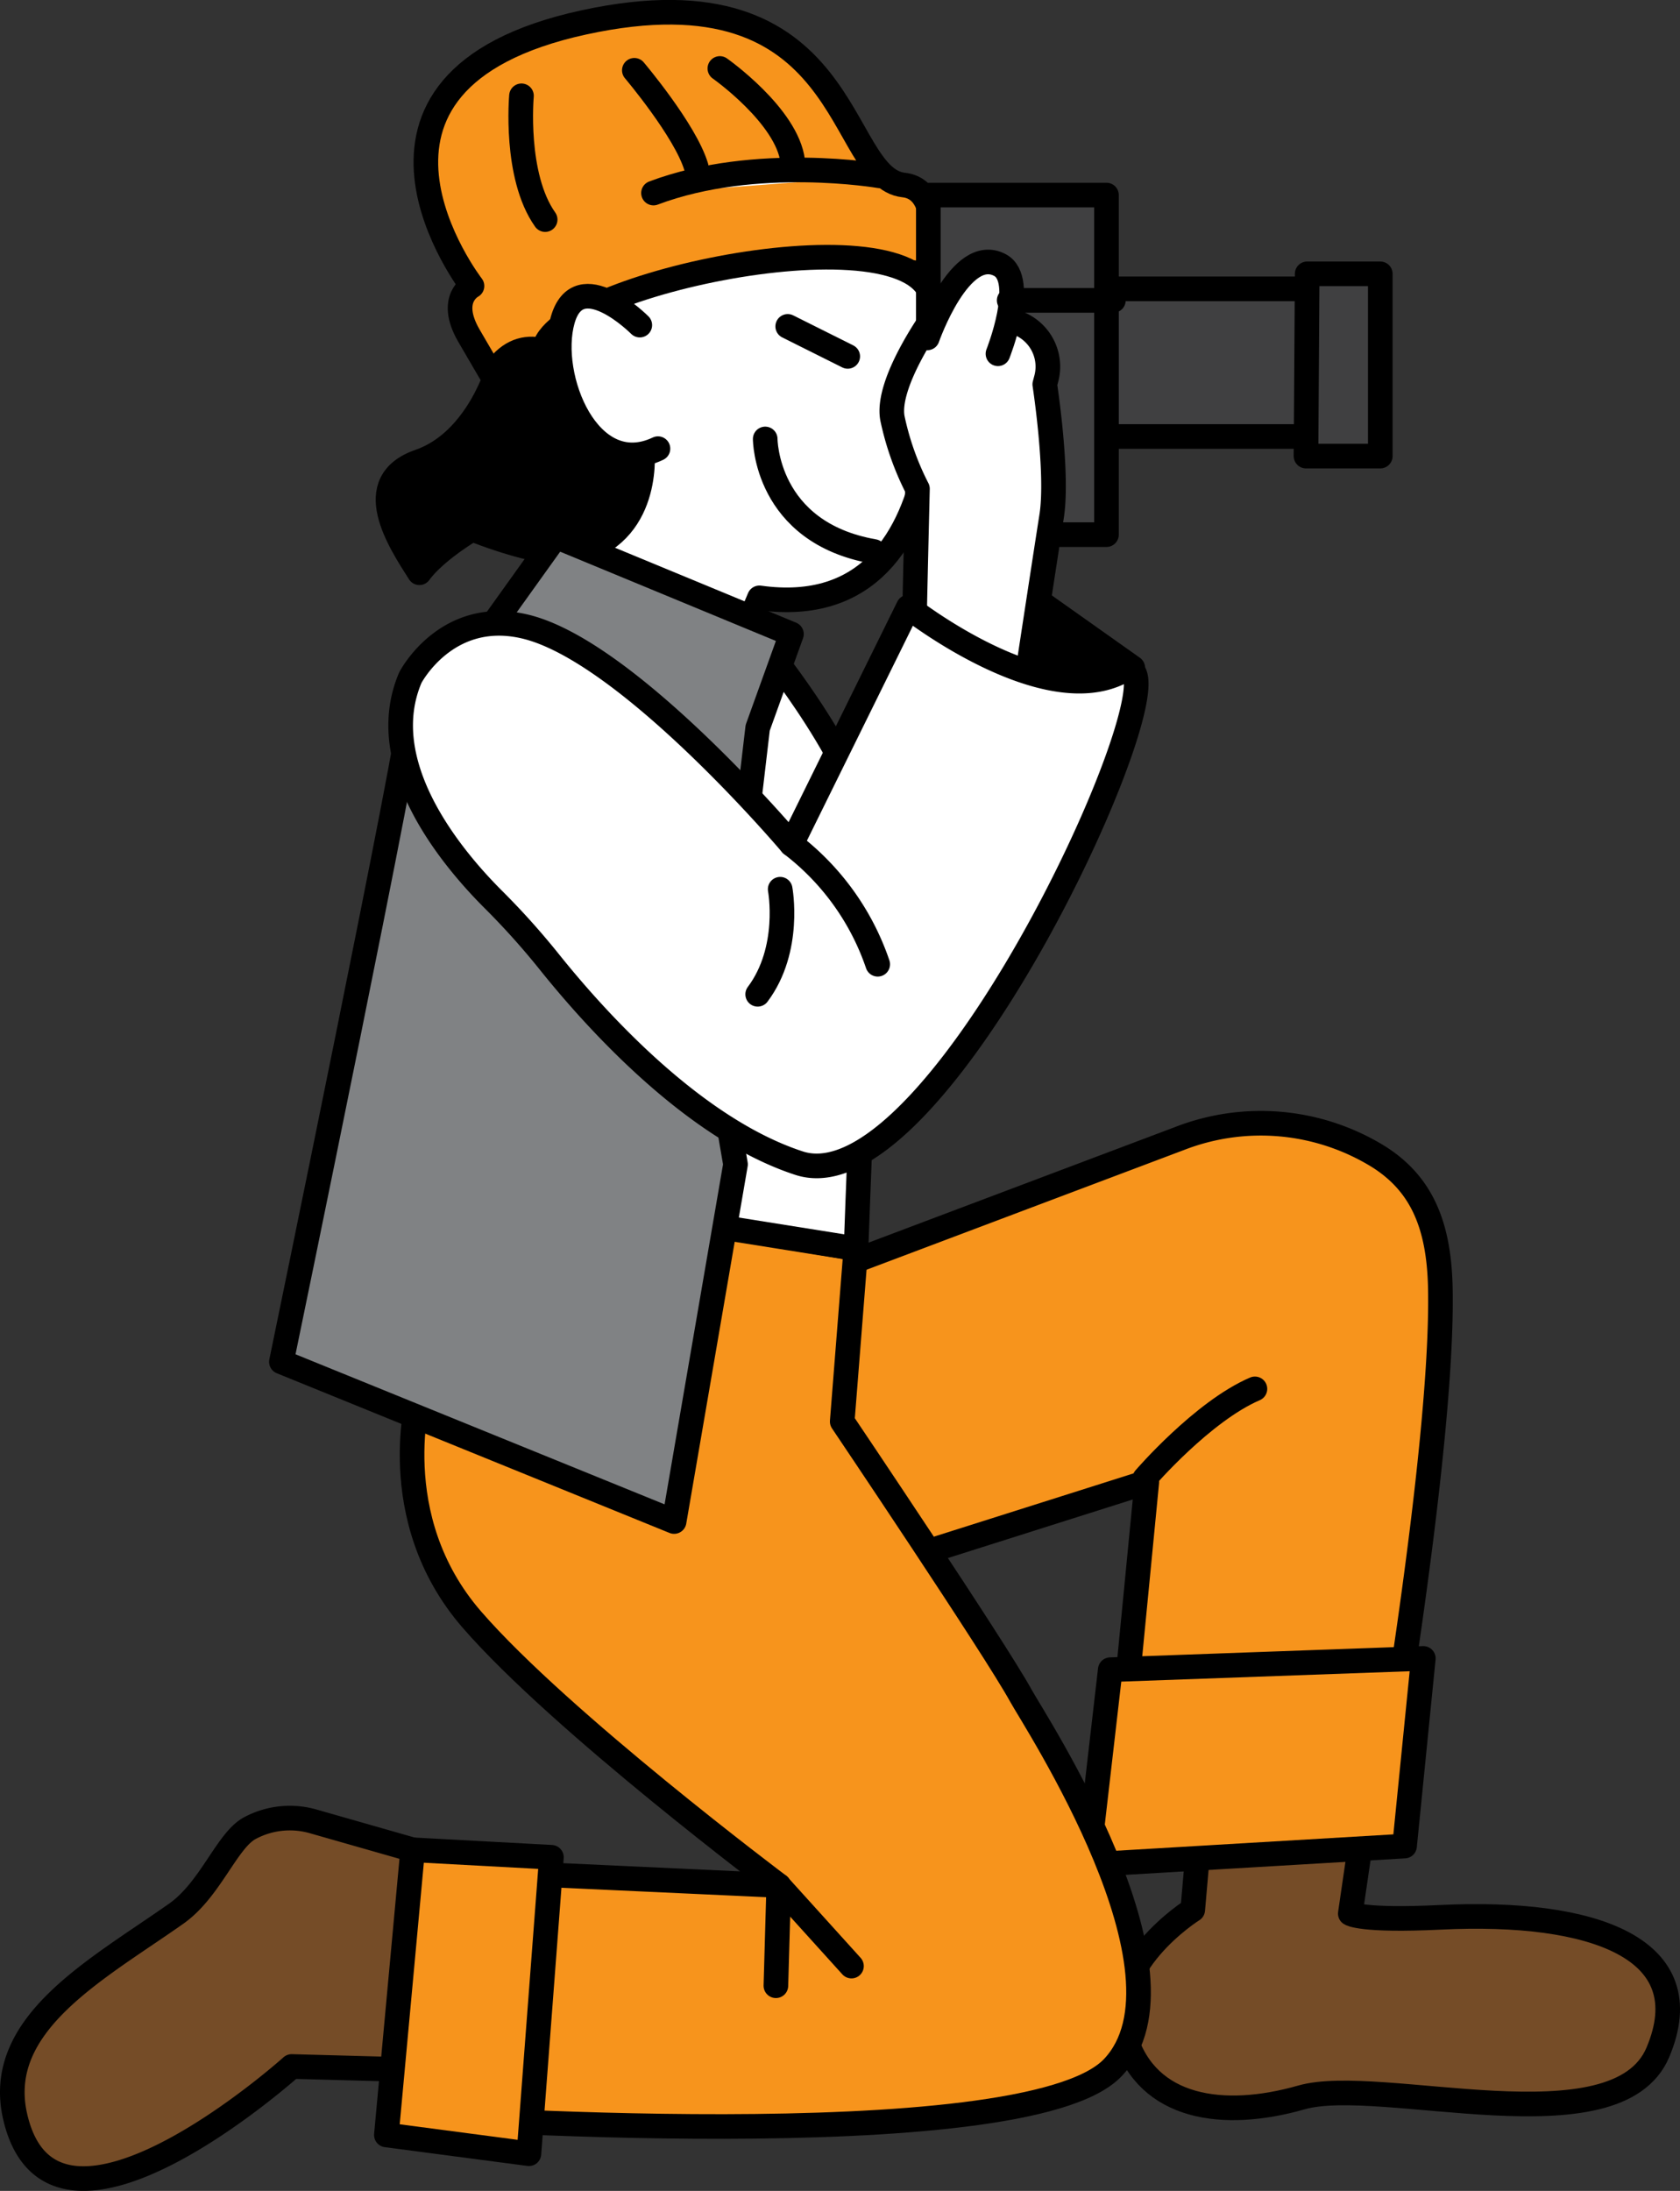
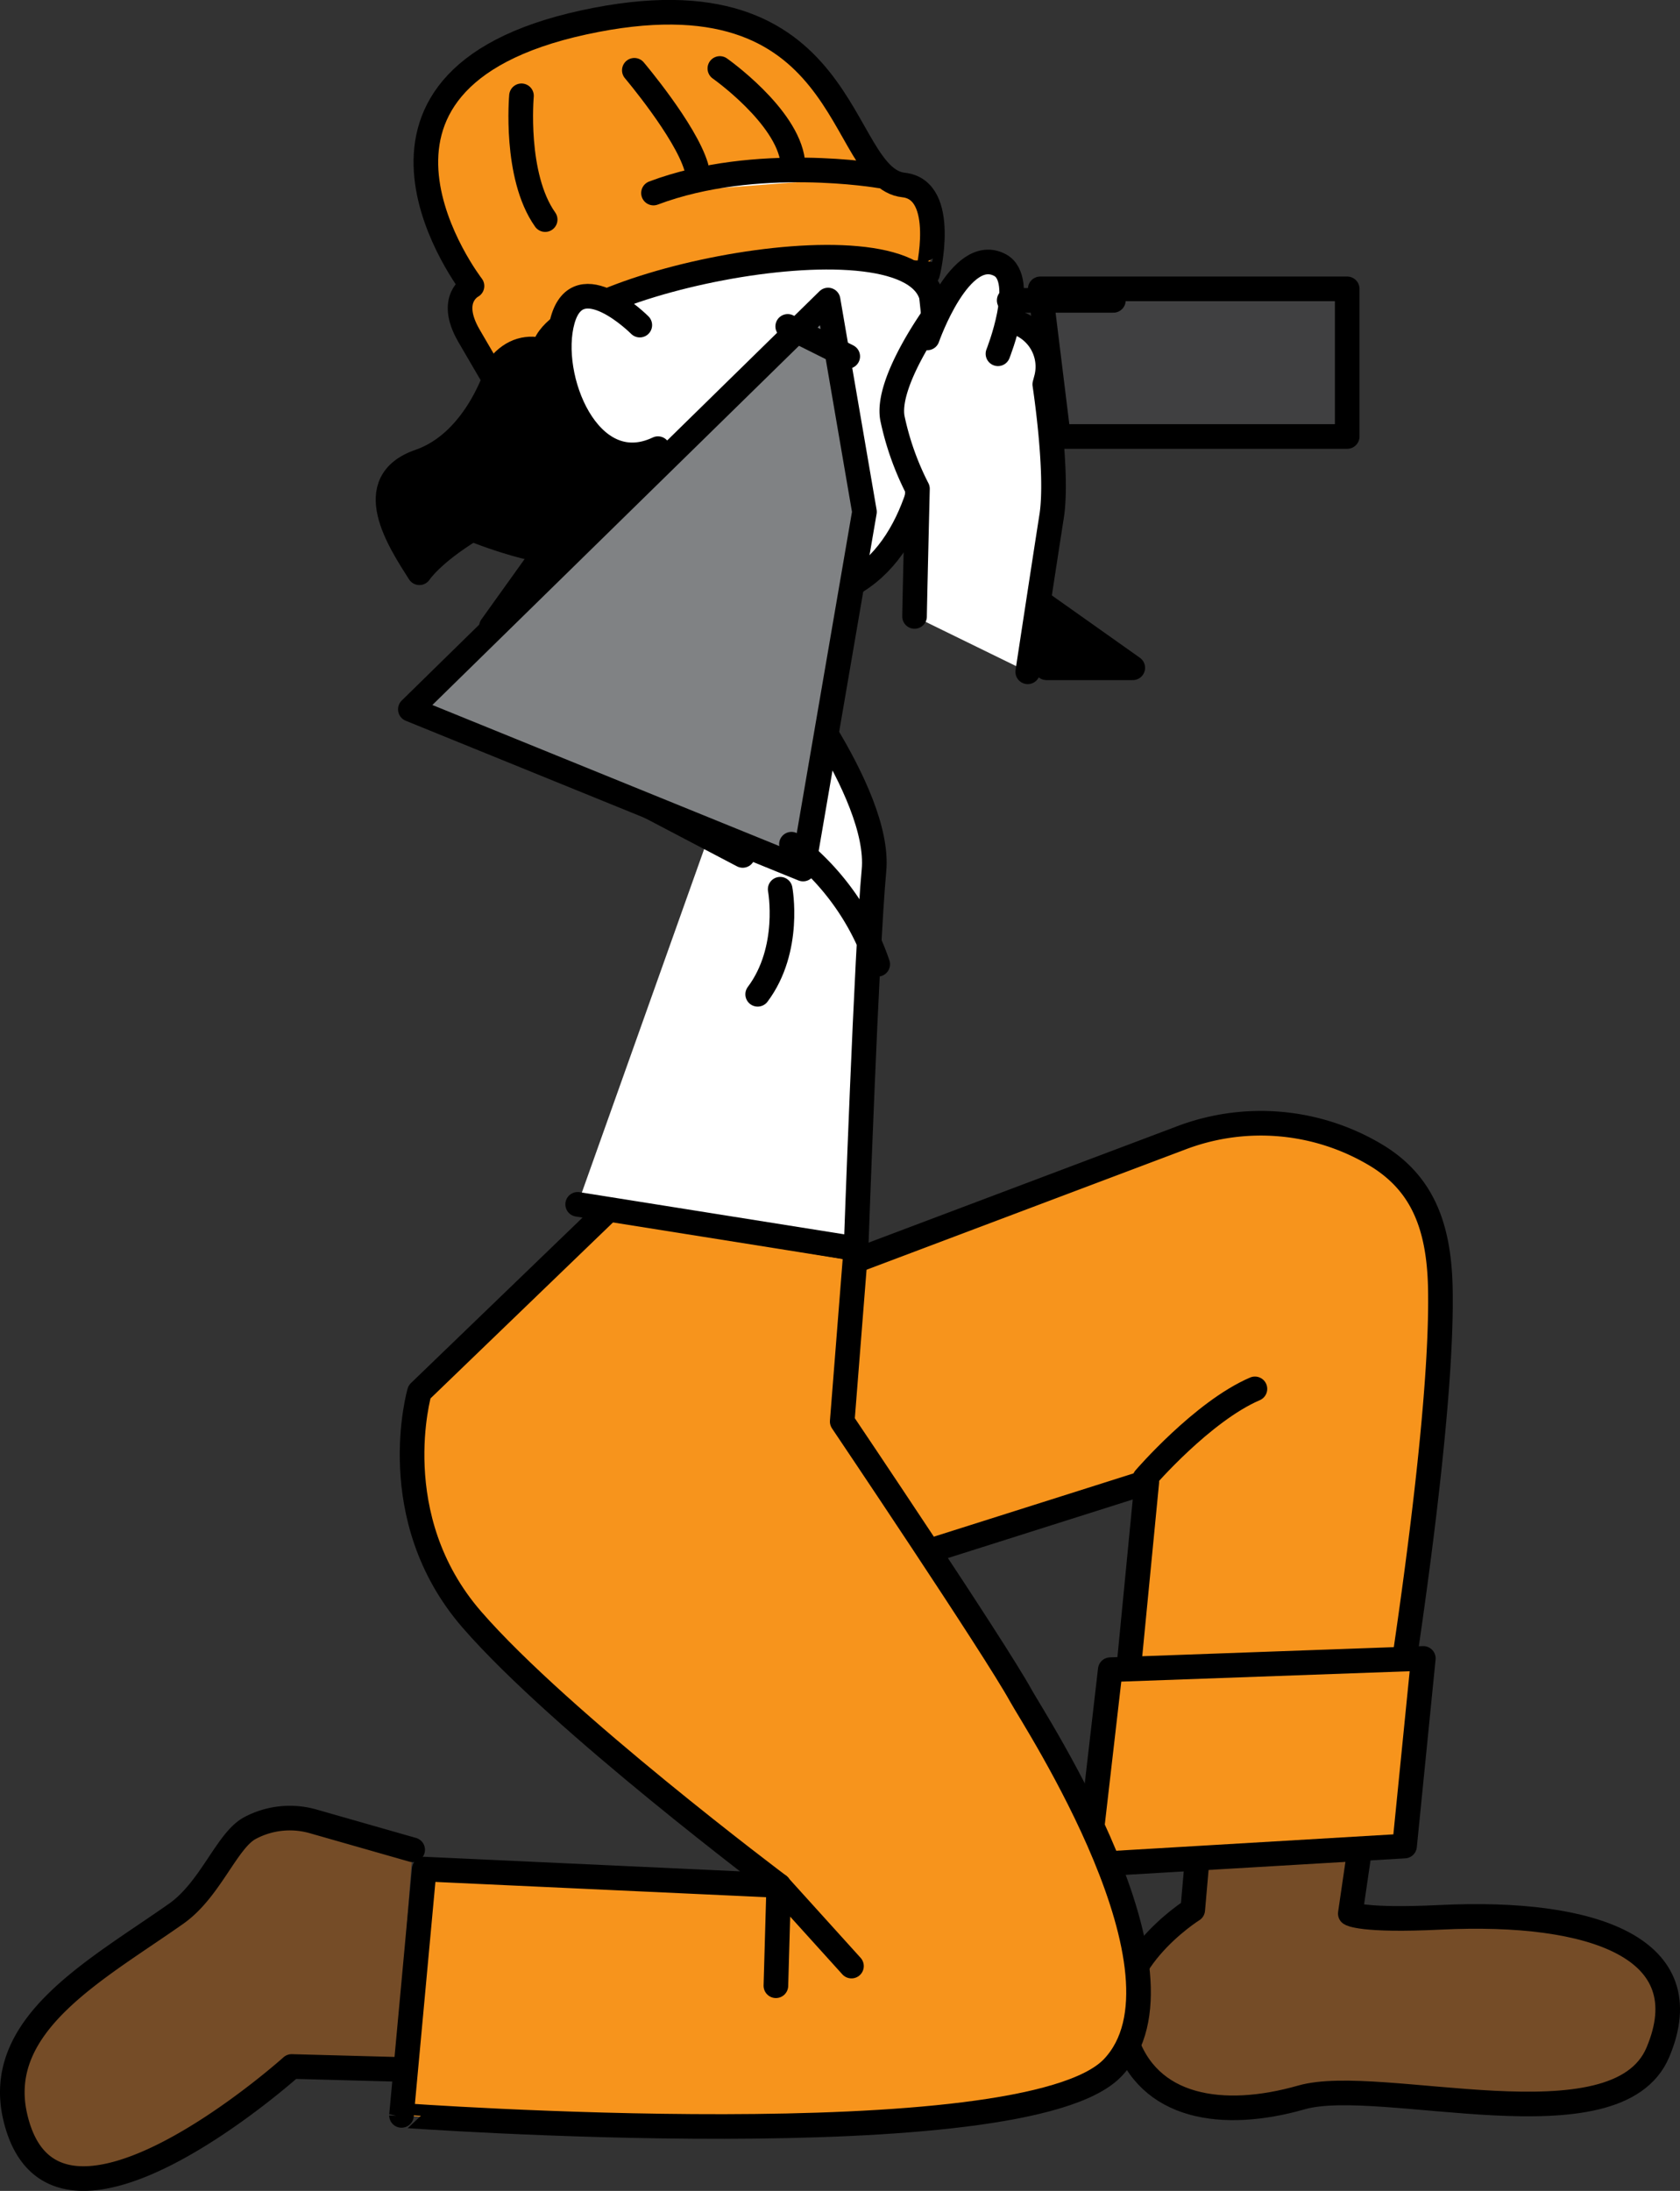
<svg xmlns="http://www.w3.org/2000/svg" id="Layer_1" data-name="Layer 1" viewBox="0 0 341.2 444.77">
  <rect x="0" y="0" width="341.2" height="444.77" fill="#333333" stroke="none" />
  <defs>
    <style>.cls-1{fill:#754c27;}.cls-1,.cls-2,.cls-3,.cls-4,.cls-5,.cls-6{stroke:#000;stroke-linecap:round;stroke-linejoin:round;stroke-width:5px;}.cls-2{fill:#f7941c;}.cls-3{fill:#fff;}.cls-4{fill:#404041;}.cls-6{fill:#808284;}</style>
  </defs>
  <path class="cls-1" d="M243.77,370.19l-1.53,17.52S224,399.13,228.53,413.6s19.81,16.76,35.8,12.19,64,10.67,72.37-9.14c8.91-21.06-12.95-28.94-44.18-27.42-16.14.79-18.28-.76-18.28-.76l3.09-21.13" transform="translate(0 0)" />
  <path class="cls-1" d="M83.81,375.52,63.6,369.75a17.21,17.21,0,0,0-12.85,1.37c-4.67,2.49-8,12.46-14.93,17.35-16.2,11.41-37,22.37-32.76,41.13,7.62,33.52,56.18-10.09,56.18-10.09l21.14.57" transform="translate(0 0)" />
  <path class="cls-2" d="M169.24,257.64l70.39-26.54A45.51,45.51,0,0,1,280,234.83c8.45,5.35,12.22,13.42,12.52,26.43.76,33.52-12.9,110.65-12.9,110.65L225.51,377l7.4-76.12-61.82,19.58" transform="translate(0 0)" />
  <polygon class="cls-2" points="225.49 338.96 289.07 336.67 285.26 374.76 220.92 378.56 225.49 338.96" />
  <path class="cls-3" d="M232.5,300.13s11.7-13.6,22.37-18.18" transform="translate(0 0)" />
  <path class="cls-2" d="M85.19,282.58S77.8,308,95.81,328.76s62.35,54,62.35,54l-72-3.32-4.62,50S208,438.68,226,419.75s-16-70.63-18.66-75.51c-5.35-9.74-36.29-55.66-36.29-55.66l2.77-35.09L124,245.17Z" transform="translate(0 0)" />
  <line class="cls-3" x1="158.16" y1="382.8" x2="172.93" y2="399.13" />
-   <polygon class="cls-2" points="111.99 377.04 107.42 437.22 78.47 433.41 83.81 375.52 111.99 377.04" />
  <polygon class="cls-4" points="211.27 58.64 273.61 58.64 273.61 88.61 214.96 88.61 211.27 58.64" />
  <path class="cls-3" d="M156.93,133.29S179,160.71,177.5,176.71s-3.64,76.78-3.64,76.78l-56.54-9" transform="translate(0 0)" />
  <path class="cls-2" d="M183.52,37.56c-13.73-1.5-10.19-44.94-65-33s-22.66,53.5-22.66,53.5-5,2.52-.63,10.07l4.41,7.56s68-22.66,88.75-20.15C188.44,55.56,192.55,38.54,183.52,37.56Z" transform="translate(0 0)" />
  <path class="cls-3" d="M189.14,60s9.57,67.56-34.91,61.37l-4.5,10.69s-32.22-16.66-36.84-23.13l12-15.24s-10.63-7.85-14.32-21.24S183.64,42,189.14,60Z" transform="translate(0 0)" />
  <path class="cls-5" d="M101.34,74.29s-4.15,15.24-16.16,19.4-4.12,16.12,0,22.58c0,0,2.4-3.78,10.71-8.86,0,0,15.66,6.44,22.18,4.43,14.41-4.43,12.33-20.92,12.33-20.92S112.43,60.9,101.34,74.29Z" transform="translate(0 0)" />
  <path class="cls-3" d="M129.94,66s-12.43-12.5-15.67-1,5.32,32.74,19.36,26.08" transform="translate(0 0)" />
  <path class="cls-3" d="M178.72,35.71s-25.19-4.37-46,3.48" transform="translate(0 0)" />
  <path class="cls-3" d="M146.2,13.9S159.87,23.51,161,32.75" transform="translate(0 0)" />
  <path class="cls-3" d="M128.83,14.27s10.34,12.2,12.56,19.59" transform="translate(0 0)" />
  <path class="cls-3" d="M105.91,19.45s-1.48,16.26,4.81,25.13" transform="translate(0 0)" />
-   <rect class="cls-4" x="188.54" y="39.6" width="36.18" height="68.94" />
  <polygon class="cls-6" points="99.8 127.2 112.89 108.93 160.74 128.72 153.88 147.76 150.84 173.66 104.37 149.29 99.8 127.2" />
-   <polygon class="cls-4" points="265.48 55.59 280.33 55.59 280.33 92.59 265.24 92.59 265.48 55.59" />
-   <path class="cls-6" d="M83.34,144c.92,1.39-26.19,132.46-26.19,132.46l79.76,32.42,12.47-72.51-7.39-43Z" transform="translate(0 0)" />
+   <path class="cls-6" d="M83.34,144l79.76,32.42,12.47-72.51-7.39-43Z" transform="translate(0 0)" />
  <path class="cls-3" d="M185.74,125.14c0-1.38.59-25.91.59-25.91a57.06,57.06,0,0,1-5.08-14.31C179.86,77.53,190,63.67,190,63.67L204.2,65a9.47,9.47,0,0,1,8.29,11.9l-.3,1.13s2.77,18,1.39,26.78-4.85,31.57-4.85,31.57" transform="translate(0 0)" />
-   <path class="cls-3" d="M83.34,137.56s7.32-14.17,23.32-10.36c21,5,54.08,44.18,54.08,44.18l23.74-48.13s27.3,21.47,43.29,13.09-36,109.48-65.51,99.78c-21.43-7-41.37-29.21-50.72-40.88a152.87,152.87,0,0,0-11.22-12.51C91.42,173.87,75.88,155,83.34,137.56Z" transform="translate(0 0)" />
  <path class="cls-3" d="M188.33,68.6S195,49.49,203.11,53.82c5.54,3-.43,18-.43,18" transform="translate(0 0)" />
  <line class="cls-3" x1="226.12" y1="60.98" x2="204.96" y2="60.98" />
  <path class="cls-3" d="M160.74,171.38a51.57,51.57,0,0,1,17.52,24.37" transform="translate(0 0)" />
  <path class="cls-3" d="M158.45,180.52s2.29,12.18-4.57,21.33" transform="translate(0 0)" />
  <polygon class="cls-5" points="230.06 135.57 211.78 122.63 212.54 135.57 230.06 135.57" />
  <line class="cls-3" x1="159.98" y1="66.26" x2="172.17" y2="72.35" />
-   <path class="cls-3" d="M155.41,89.11s0,19,22.09,22.85" transform="translate(0 0)" />
  <line class="cls-3" x1="158.16" y1="382.8" x2="157.58" y2="403.12" />
</svg>